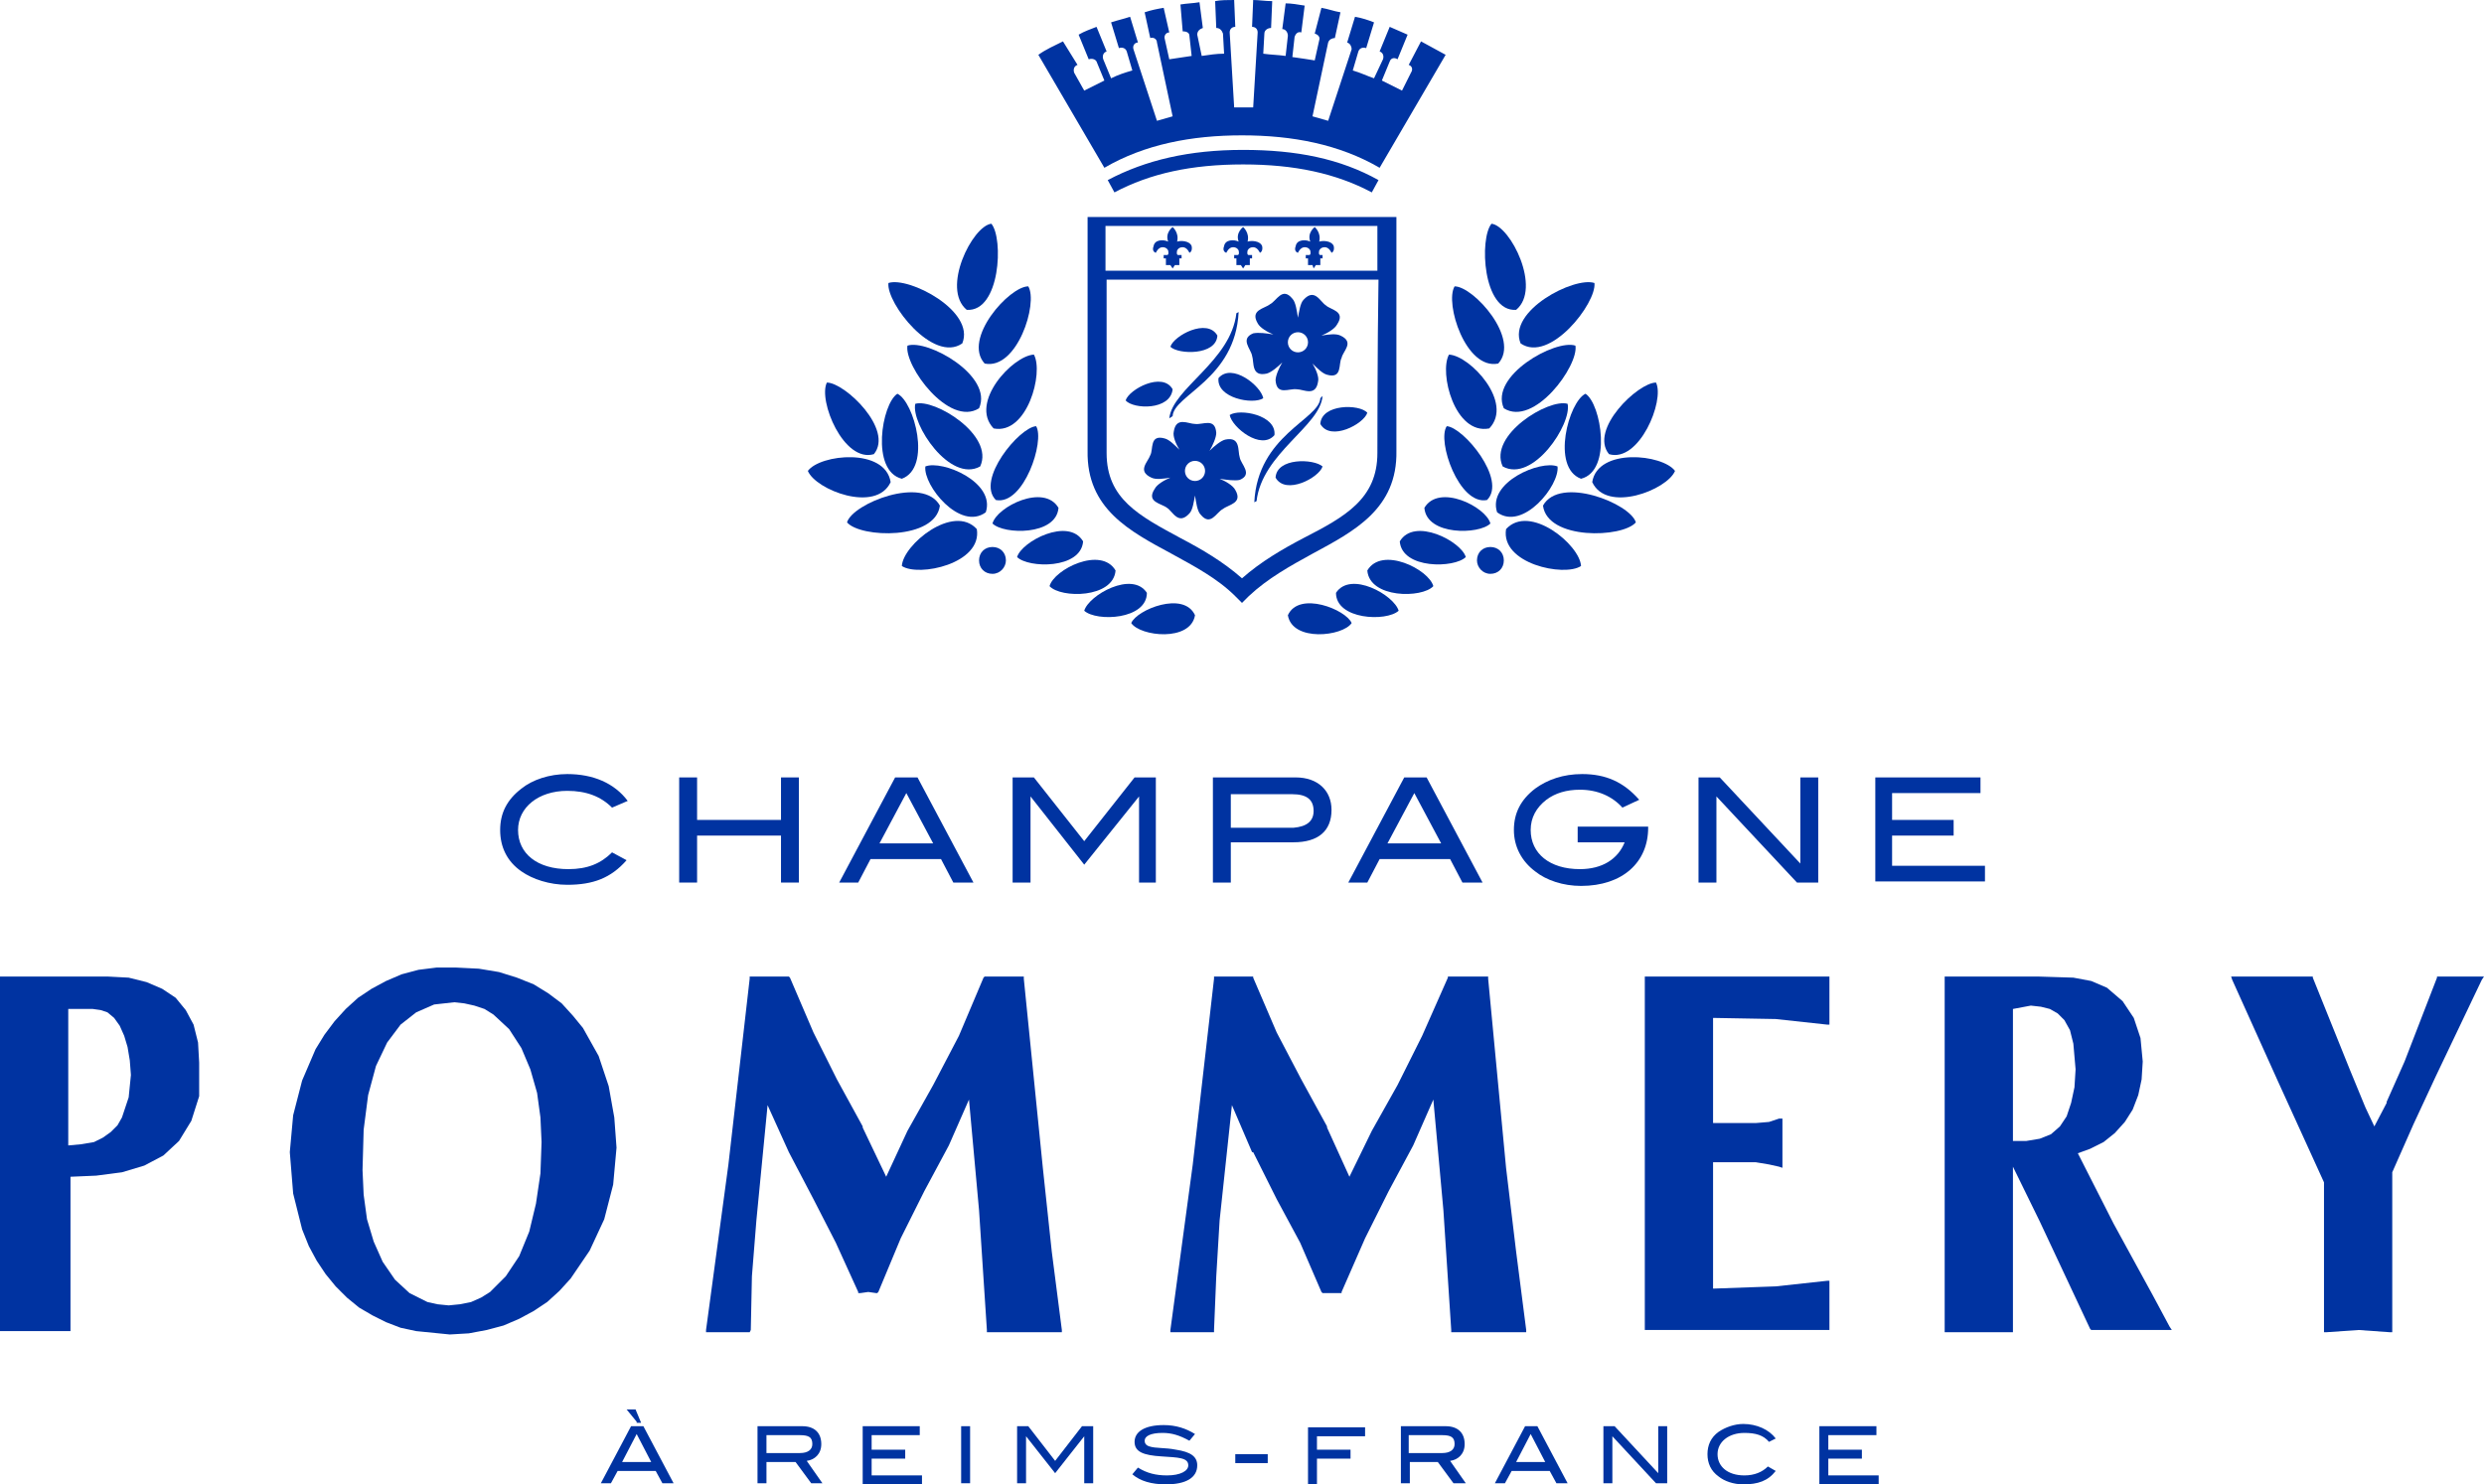
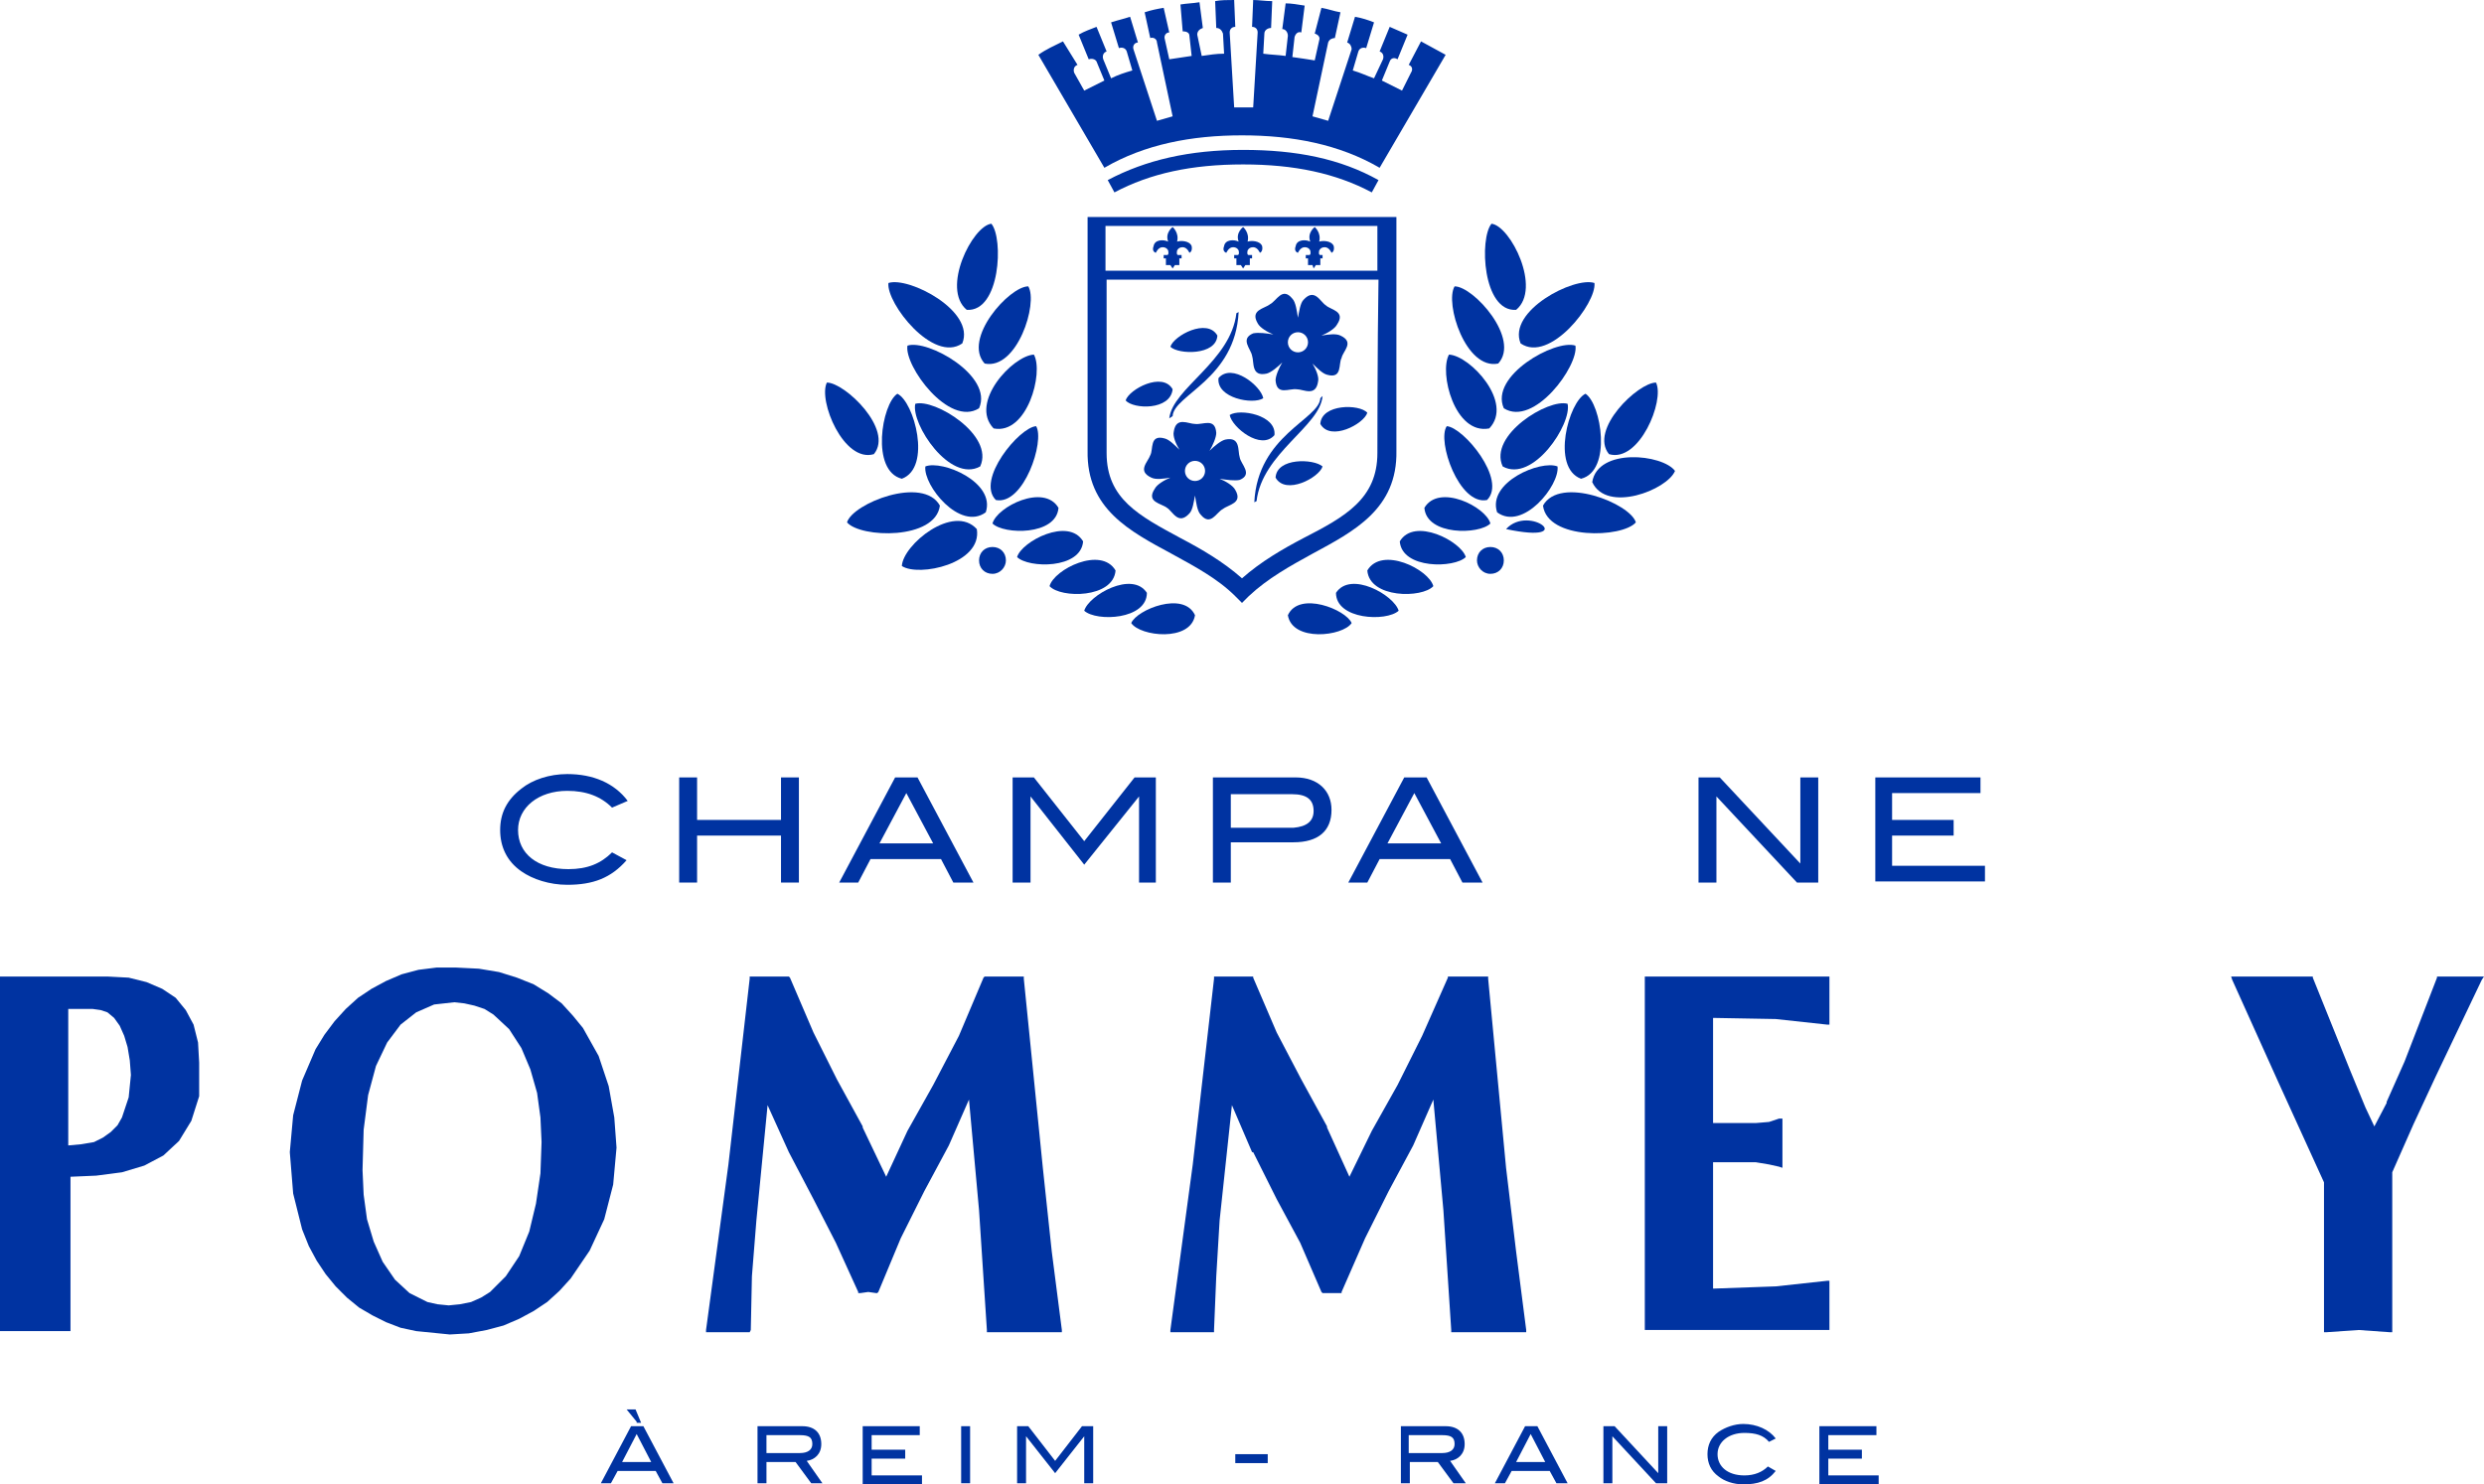
<svg xmlns="http://www.w3.org/2000/svg" version="1.1" id="Calque_1" x="0px" y="0px" viewBox="0 0 222 132.7" style="enable-background:new 0 0 222 132.7;" xml:space="preserve">
  <style type="text/css">
	.st0{fill:#0033A1;}
	.st1{fill-rule:evenodd;clip-rule:evenodd;fill:#0033A1;}
</style>
  <g>
    <g>
      <g>
        <g>
          <g>
            <path class="st0" d="M111.1,24l0.2-0.3h0.4v-0.6h0.2v-0.3h-0.3c-0.2,0-0.1-0.4-0.1-0.4s0.1-0.3,0.5-0.3c0.4,0,0.6,0.5,0.6,0.5       s0.3-0.1,0.2-0.6c-0.2-0.5-1-0.5-1.3-0.4c0.2-0.8-0.4-1.3-0.4-1.3s-0.7,0.5-0.4,1.3c-0.4-0.2-1.2-0.2-1.3,0.4       c-0.2,0.5,0.2,0.6,0.2,0.6s0.2-0.5,0.6-0.5c0.4,0,0.5,0.3,0.5,0.3s0.1,0.4-0.1,0.4h-0.3v0.3h0.2v0.6h0.4L111.1,24" />
          </g>
          <g>
            <path class="st0" d="M104.8,24l0.2-0.3h0.4v-0.6h0.2v-0.3h-0.3c-0.2,0-0.1-0.4-0.1-0.4s0.1-0.3,0.5-0.3c0.4,0,0.6,0.5,0.6,0.5       s0.3-0.1,0.2-0.6c-0.2-0.5-1-0.5-1.3-0.4c0.2-0.8-0.4-1.3-0.4-1.3s-0.7,0.5-0.4,1.3c-0.4-0.2-1.2-0.2-1.3,0.4       c-0.2,0.5,0.2,0.6,0.2,0.6s0.2-0.5,0.6-0.5c0.4,0,0.5,0.3,0.5,0.3s0.1,0.4-0.1,0.4H104v0.3h0.2v0.6h0.4L104.8,24" />
          </g>
          <g>
            <path class="st0" d="M117.4,24l0.2-0.3h0.4v-0.6h0.2v-0.3H118c-0.2,0-0.1-0.4-0.1-0.4s0.1-0.3,0.5-0.3c0.4,0,0.6,0.5,0.6,0.5       s0.3-0.1,0.2-0.6c-0.2-0.5-1-0.5-1.3-0.4c0.2-0.8-0.4-1.3-0.4-1.3s-0.7,0.5-0.4,1.3c-0.4-0.2-1.2-0.2-1.3,0.4       c-0.2,0.5,0.2,0.6,0.2,0.6s0.2-0.5,0.6-0.5c0.4,0,0.5,0.3,0.5,0.3s0.1,0.4-0.1,0.4h-0.3v0.3h0.2v0.6h0.4L117.4,24" />
          </g>
        </g>
      </g>
    </g>
    <g>
      <path class="st1" d="M40.8,86.5L40.8,86.5l2,0.1h0l0,0l1.8,0.3l0,0l0,0l1.6,0.5l0,0l0,0l1.5,0.6l0,0l0,0l1.3,0.8l0,0l0,0l1.2,0.9    l0,0l0,0l1,1.1l0,0l0,0l0.9,1.1l0,0l0,0l1.4,2.5l0,0l0,0l0.9,2.7l0,0l0,0l0.5,2.8l0,0v0l0.2,2.7v0l0,0l-0.3,3.3v0l0,0l-0.8,3.1    l0,0l0,0l-1.3,2.8l0,0l0,0l-1.7,2.5l0,0l0,0l-1,1.1l0,0l0,0l-1.1,1l0,0l0,0l-1.2,0.8l0,0l0,0l-1.3,0.7l0,0l0,0l-1.4,0.6l0,0l0,0    l-1.5,0.4l0,0l0,0l-1.6,0.3l0,0h0l-1.7,0.1h0h0l-3-0.3l0,0l0,0l-1.4-0.3l0,0l0,0l-1.3-0.5l0,0l0,0l-1.2-0.6l0,0l0,0l-1.2-0.7l0,0    l0,0l-1.1-0.9l0,0l0,0l-1-1l0,0l0,0l-0.9-1.1l0,0l0,0l-0.8-1.2l0,0l0,0l-0.7-1.3l0,0l0,0l-0.6-1.5l0,0l0,0l-0.8-3.2l0,0l0,0    l-0.3-3.7l0,0l0,0l0.3-3.3l0,0l0,0l0.8-3.1l0,0l0,0l1.2-2.8l0,0l0,0l0.8-1.3l0,0l0,0l0.9-1.2l0,0l0,0l1-1.1l0,0l0,0l1.1-1l0,0l0,0    l1.2-0.8l0,0l0,0l1.3-0.7l0,0l0,0l1.4-0.6l0,0l0,0l1.5-0.4l0,0h0l1.6-0.2l0,0l0,0L40.8,86.5L40.8,86.5z M40.6,89.6l-1.8,0.2    l-1.6,0.7l-1.4,1.1l-1.2,1.6l-1,2.1l-0.7,2.6l-0.4,3.1l-0.1,3.6l0.1,2.2l0.3,2.2l0.6,2l0.8,1.8l1.1,1.6l1.3,1.2l1.6,0.8l0.9,0.2    l0,0l1,0.1l0,0l1-0.1l1-0.2l0.9-0.4l0.8-0.5l1.4-1.4l1.2-1.8l0.9-2.2l0.6-2.5l0.4-2.7l0.1-2.8l-0.1-2.2L48,97.7l-0.6-2.1l-0.8-1.9    L45.5,92l-1.4-1.3l-0.8-0.5l-0.9-0.3l-0.9-0.2l0,0L40.6,89.6L40.6,89.6z" />
      <polygon class="st1" points="153.1,100.4 156.9,100.4 156.9,100.4 158.1,100.3 159,100 159.3,100 159.3,100.2 159.3,104.2     159.3,104.4 159,104.3 158.1,104.1 156.9,103.9 156.9,103.9 153.1,103.9 153.1,115.2 158.7,115 163.3,114.5 163.5,114.5     163.5,114.7 163.5,118.7 163.5,118.9 163.3,118.9 147.2,118.9 147,118.9 147,118.7 147,87.5 147,87.3 147.2,87.3 163.3,87.3     163.5,87.3 163.5,87.5 163.5,91.4 163.5,91.6 163.3,91.6 158.7,91.1 158.7,91.1 153.1,91   " />
      <polygon class="st1" points="217.9,87.3 221.7,87.3 222,87.3 221.8,87.6 217.7,96.2 215.7,100.5 213.8,104.8 213.8,118.9     213.8,119.1 213.6,119.1 210.8,118.9 210.8,118.9 207.9,119.1 207.7,119.1 207.7,118.9 207.7,105.7 203.6,96.7 199.5,87.6     199.4,87.3 199.7,87.3 206.6,87.3 206.7,87.3 206.7,87.4 210,95.6 211.4,99 211.4,99 212.2,100.7 213.3,98.6 213.3,98.5     214.9,94.9 217.8,87.4 217.8,87.3   " />
      <polygon class="st1" points="67.2,87.3 70.4,87.3 70.5,87.3 70.6,87.4 72.7,92.3 74.8,96.5 77.1,100.7 77.1,100.8 77.1,100.8     79.2,105.2 81.1,101.1 81.1,101.1 81.1,101.1 83.4,97 85.7,92.6 87.9,87.4 88,87.3 88.1,87.3 91.3,87.3 91.5,87.3 91.5,87.5     93.2,104.4 94,111.9 94.9,118.9 94.9,119.1 94.7,119.1 88.4,119.1 88.2,119.1 88.2,118.9 87.5,108.2 86.6,98.3 84.8,102.4     84.8,102.4 84.8,102.4 82.6,106.5 80.5,110.7 78.5,115.5 78.4,115.6 78.3,115.6 77.6,115.5 76.9,115.6 76.7,115.6 76.7,115.5     74.7,111.1 72.7,107.2 70.5,103 70.5,103 70.5,103 68.6,98.8 67.6,109.1 67.2,114.1 67.1,118.9 67,119.1 66.9,119.1 63.3,119.1     63.1,119.1 63.1,118.9 65.1,104.1 67,87.5 67,87.3   " />
      <polygon class="st1" points="108.7,87.3 111.8,87.3 112,87.3 112,87.4 114.1,92.3 116.3,96.5 118.6,100.7 118.6,100.8     118.6,100.8 120.6,105.2 122.6,101.1 122.6,101.1 122.6,101.1 124.9,97 127.1,92.6 129.4,87.4 129.4,87.3 129.6,87.3 132.8,87.3     133,87.3 133,87.5 134.6,104.4 135.5,111.9 136.4,118.9 136.4,119.1 136.2,119.1 129.9,119.1 129.7,119.1 129.7,118.9 129,108.2     128.1,98.3 126.3,102.4 126.3,102.4 126.3,102.4 124.1,106.5 122,110.7 119.9,115.5 119.9,115.6 119.8,115.6 118.3,115.6     118.2,115.6 118.1,115.5 116.2,111.1 114.1,107.2 112,103 111.9,103 111.9,103 110.1,98.8 109,109.1 108.7,114.1 108.5,118.9     108.5,119.1 108.3,119.1 104.8,119.1 104.6,119.1 104.6,118.9 106.6,104.1 108.5,87.5 108.5,87.3   " />
      <path class="st1" d="M6.1,90.2v12.2l1.1-0.1l1.2-0.2l0.8-0.4l0.7-0.5l0.6-0.6l0.4-0.7l0.6-1.8l0.2-2l-0.1-1.3l-0.2-1.2l-0.3-1    l-0.4-0.9l-0.5-0.7l-0.6-0.5L9,90.3l-0.7-0.1l0,0L6.1,90.2z M0.2,87.3h9.4h0h0l1.9,0.1h0l0,0l1.6,0.4l0,0l0,0l1.4,0.6l0,0l0,0    l1.2,0.8l0,0l0,0l0.9,1.1l0,0l0,0l0.7,1.3l0,0l0,0l0.4,1.6l0,0l0,0l0.1,1.8l0,0l0,0L17.8,98l0,0l0,0l-0.7,2.2l0,0l0,0L16,102l0,0    l0,0l-1.4,1.3l0,0l0,0l-1.7,0.9l0,0l0,0l-2,0.6l0,0l0,0l-2.3,0.3h0h0l-2.3,0.1v13.6v0.2H5.9H0.2H0v-0.2V87.5v-0.2H0.2z" />
-       <path class="st1" d="M179.9,90.2V102l1.2,0l1.2-0.2l1-0.4l0.8-0.7l0.6-0.9l0.4-1.2l0.3-1.4l0.1-1.6l-0.2-2.3l-0.3-1.2l-0.5-0.9    l-0.6-0.6l-0.7-0.4l-0.8-0.2h0l-0.9-0.1l0,0L179.9,90.2z M179.9,118.9v0.2h-0.2H174h-0.2v-0.2V87.5v-0.2h0.2h8.1l3.2,0.1h0l0,0    l1.6,0.3l0,0l0,0l1.4,0.6l0,0l0,0l1.4,1.2l0,0l0,0l1,1.5l0,0l0,0l0.6,1.8l0,0l0,0l0.2,2.1v0v0l-0.1,1.6v0l0,0l-0.3,1.4l0,0l0,0    l-0.5,1.3l0,0l0,0l-0.7,1.1l0,0l0,0l-0.9,1l0,0l0,0l-1,0.8l0,0l0,0l-1.2,0.6l0,0l0,0l-1.1,0.4l3.2,6.3l3.5,6.4l1.5,2.8l0.2,0.3    h-0.3H187h-0.1l-0.1-0.1l-4.5-9.6l-2.4-4.9V118.9z" />
    </g>
    <g>
      <g>
        <path class="st0" d="M54.7,72.2c-1-1-2.3-1.5-4-1.5c-2.6,0-4.4,1.5-4.4,3.5c0,2.1,1.7,3.5,4.5,3.5c1.7,0,2.9-0.5,3.9-1.5l1.3,0.7     c-1.4,1.6-3,2.2-5.3,2.2c-1.6,0-3.1-0.5-4.1-1.2c-1.3-0.9-1.9-2.2-1.9-3.7c0-1.5,0.6-2.7,1.9-3.7c1-0.8,2.5-1.3,4.1-1.3     c2.3,0,4.2,0.8,5.4,2.4L54.7,72.2z" />
        <path class="st0" d="M69.8,78.9v-4.2h-7.5v4.2h-1.6v-9.4h1.6v3.8h7.5v-3.8h1.6v9.4H69.8z" />
        <path class="st0" d="M85.2,78.9l-1.1-2.1h-6.3l-1.1,2.1H75l5-9.4h2l5,9.4H85.2z M81,70.9l-2.4,4.5h4.8L81,70.9z" />
        <path class="st0" d="M101.8,78.9v-7.7h0l-4.9,6.1l-4.8-6.1h0v7.7h-1.6v-9.4h1.9l4.5,5.7l4.5-5.7h1.9v9.4H101.8z" />
        <path class="st0" d="M119,72.4c0,1.9-1.2,2.9-3.4,2.9H110v3.6h-1.6v-9.4h7.4C117.8,69.5,119,70.7,119,72.4z M117.4,72.5     c0-1-0.6-1.5-1.9-1.5H110v3h5.6C116.8,73.9,117.4,73.4,117.4,72.5z" />
        <path class="st0" d="M130.7,78.9l-1.1-2.1h-6.3l-1.1,2.1h-1.7l5-9.4h2l5,9.4H130.7z M126.4,70.9l-2.4,4.5h4.8L126.4,70.9z" />
-         <path class="st0" d="M141.3,79.2c-1.6,0-3.1-0.5-4.1-1.3c-1.2-0.9-1.9-2.2-1.9-3.7c0-1.5,0.6-2.7,1.9-3.7     c1.1-0.8,2.5-1.3,4.2-1.3c2.1,0,3.7,0.7,5.1,2.3l-1.5,0.7c-0.9-1-2.2-1.6-3.8-1.6c-1.2,0-2.2,0.3-3,0.9c-0.9,0.7-1.4,1.6-1.4,2.7     c0,2.1,1.7,3.5,4.4,3.5c2,0,3.4-0.9,4-2.4H141v-1.4h6.3v0.1C147.3,77.1,145,79.2,141.3,79.2z" />
        <path class="st0" d="M160.6,78.9l-7.2-7.7v7.7h-1.6v-9.4h1.9l7.2,7.7v-7.7h1.6v9.4H160.6z" />
        <path class="st0" d="M167.6,78.9v-9.4h9.4v1.4h-7.9v2.4h5.5v1.4h-5.5v2.7h8.3v1.4H167.6z" />
      </g>
    </g>
    <g>
      <g>
        <path class="st0" d="M59.2,132.6l-0.6-1.1h-3.4l-0.6,1.1h-0.9l2.7-5.1h1.1l2.7,5.1H59.2z M56.9,128.2l-1.3,2.5h2.6L56.9,128.2z      M56.9,127.1L56,126h0.8l0.5,1.2H56.9z" />
        <path class="st0" d="M72.5,132.6l-1.4-1.9h-2.6v1.9h-0.8v-5.1h4c1.1,0,1.7,0.6,1.7,1.6c0,0.9-0.6,1.4-1.3,1.5l1.4,2H72.5z      M72.6,129.1c0-0.6-0.3-0.8-1.1-0.8h-3v1.6h3C72.2,129.9,72.6,129.6,72.6,129.1z" />
        <path class="st0" d="M77.1,132.6v-5.1h5.1v0.8h-4.3v1.3h3v0.8h-3v1.5h4.5v0.8H77.1z" />
        <path class="st0" d="M85.9,132.6v-5.1h0.8v5.1H85.9z" />
        <path class="st0" d="M96.9,132.6v-4.2h0l-2.6,3.3l-2.6-3.3h0v4.2h-0.8v-5.1h1l2.4,3.1l2.4-3.1h1v5.1H96.9z" />
-         <path class="st0" d="M103.9,128.1c-1.1,0-1.6,0.3-1.6,0.7c0,0.2,0.1,0.4,0.4,0.5c0.6,0.2,1.4,0.1,2.4,0.3     c1.3,0.2,1.9,0.6,1.9,1.4c0,1.1-1,1.7-2.8,1.7c-1.3,0-2.3-0.3-3-0.9l0.5-0.6c0.8,0.5,1.6,0.7,2.6,0.7c1.2,0,1.9-0.4,1.9-0.9     c0-0.7-0.9-0.7-2.4-0.8c-1.6-0.1-2.4-0.4-2.4-1.3c0-0.9,0.9-1.5,2.6-1.5c1.1,0,2,0.3,2.8,0.8l-0.5,0.6     C105.4,128.3,104.7,128.1,103.9,128.1z" />
        <path class="st0" d="M110.4,130.7V130h2.9v0.8H110.4z" />
-         <path class="st0" d="M117.7,128.3v1.3h3v0.8h-3v2.3h-0.8v-5.1h5.1v0.8H117.7z" />
        <path class="st0" d="M129.9,132.6l-1.4-1.9H126v1.9h-0.8v-5.1h4c1.1,0,1.7,0.6,1.7,1.6c0,0.9-0.6,1.4-1.3,1.5l1.4,2H129.9z      M130,129.1c0-0.6-0.3-0.8-1.1-0.8h-3v1.6h3C129.6,129.9,130,129.6,130,129.1z" />
        <path class="st0" d="M139.1,132.6l-0.6-1.1h-3.4l-0.6,1.1h-0.9l2.7-5.1h1.1l2.7,5.1H139.1z M136.8,128.2l-1.3,2.5h2.6     L136.8,128.2z" />
        <path class="st0" d="M148,132.6l-3.9-4.2v4.2h-0.8v-5.1h1l3.9,4.2v-4.2h0.8v5.1H148z" />
        <path class="st0" d="M158.1,128.9c-0.5-0.6-1.2-0.8-2.2-0.8c-1.4,0-2.4,0.8-2.4,1.9c0,1.1,0.9,1.9,2.4,1.9c0.9,0,1.6-0.3,2.1-0.8     l0.7,0.4c-0.7,0.9-1.6,1.2-2.9,1.2c-0.9,0-1.7-0.3-2.2-0.7c-0.7-0.5-1-1.2-1-2c0-0.8,0.3-1.5,1-2c0.6-0.4,1.4-0.7,2.2-0.7     c1.2,0,2.3,0.5,2.9,1.3L158.1,128.9z" />
        <path class="st0" d="M162.6,132.6v-5.1h5.1v0.8h-4.3v1.3h3v0.8h-3v1.5h4.5v0.8H162.6z" />
      </g>
    </g>
    <g>
      <g>
        <path class="st0" d="M110.8,40.9c-0.2-0.6,0.1-1.9-1.3-1.6c-0.4,0.1-1,0.6-1.4,1c0.3-0.5,0.6-1.2,0.6-1.6     c-0.1-1.4-1.2-0.7-1.9-0.8c-0.6,0-1.7-0.7-1.9,0.7c-0.1,0.4,0.2,1.1,0.5,1.6c-0.4-0.4-0.9-0.9-1.3-1c-1.4-0.4-1,1-1.3,1.5     c-0.2,0.6-1.2,1.4,0.1,2c0.4,0.2,1.1,0.1,1.7,0c-0.5,0.2-1.2,0.6-1.4,1c-0.8,1.2,0.6,1.3,1.1,1.7c0.5,0.3,1,1.6,2,0.5     c0.3-0.3,0.4-1.1,0.5-1.6c0.1,0.6,0.2,1.4,0.5,1.7c0.9,1.1,1.4-0.2,2-0.5c0.5-0.4,1.8-0.5,1.1-1.7c-0.2-0.4-0.9-0.8-1.4-1     c0.6,0.1,1.4,0.2,1.8,0.1C112,42.4,110.9,41.5,110.8,40.9z M106.8,43c-0.5,0-0.9-0.4-0.9-0.9c0-0.5,0.4-0.9,0.9-0.9     c0.5,0,0.9,0.4,0.9,0.9C107.7,42.6,107.3,43,106.8,43z" />
        <path class="st0" d="M118,35.6c-0.1,1.9-5.6,3.3-5.9,9.3l0.2-0.1c0.5-4.3,5.7-6.7,5.9-9.4L118,35.6z" />
        <path class="st0" d="M114,42.7c0.9,1.6,3.9,0,4.2-1C117.4,41,114.1,40.9,114,42.7z" />
        <path class="st0" d="M118,37.9c0.9,1.6,3.9,0,4.2-1C121.5,36.1,118.1,36.1,118,37.9z" />
        <path class="st0" d="M113.9,38.9c0.2-1.8-3.1-2.4-4-1.8C110.1,38.2,112.7,40.3,113.9,38.9z" />
      </g>
      <path class="st0" d="M111.9,31.8c0.2,0.6-0.1,1.9,1.3,1.6c0.4-0.1,1-0.6,1.4-1c-0.3,0.5-0.6,1.2-0.6,1.6c0.1,1.4,1.2,0.7,1.9,0.8    c0.6,0,1.7,0.7,1.9-0.7c0.1-0.4-0.2-1.1-0.5-1.6c0.4,0.4,0.9,0.9,1.3,1c1.4,0.4,1-1,1.3-1.5c0.1-0.6,1.2-1.4-0.1-2    c-0.4-0.2-1.1-0.1-1.7,0c0.5-0.2,1.2-0.6,1.4-1c0.8-1.2-0.6-1.3-1-1.7c-0.5-0.3-1-1.6-2-0.5c-0.3,0.3-0.4,1.1-0.5,1.6    c-0.1-0.6-0.2-1.4-0.5-1.7c-0.9-1.1-1.4,0.2-2,0.5c-0.5,0.4-1.8,0.5-1.1,1.7c0.2,0.4,0.9,0.8,1.4,1c-0.6-0.1-1.3-0.2-1.8-0.1    C110.8,30.3,111.8,31.2,111.9,31.8z M116,29.7c0.5,0,0.9,0.4,0.9,0.9c0,0.5-0.4,0.9-0.9,0.9c-0.5,0-0.9-0.4-0.9-0.9    C115.1,30.1,115.5,29.7,116,29.7z" />
      <path class="st0" d="M104.8,37.2c0.1-1.9,5.6-3.3,5.9-9.3l-0.2,0.1c-0.5,4.3-5.7,6.7-6,9.4L104.8,37.2z" />
      <path class="st0" d="M108.8,30c-0.9-1.6-3.9,0-4.2,1C105.3,31.7,108.7,31.8,108.8,30z" />
      <path class="st0" d="M104.8,34.8c-0.9-1.6-3.9,0-4.2,1C101.3,36.6,104.6,36.7,104.8,34.8z" />
      <path class="st0" d="M108.9,33.8c-0.2,1.8,3.1,2.4,4,1.8C112.7,34.5,110.1,32.4,108.9,33.8z" />
    </g>
    <path class="st0" d="M110.3,9.6l-0.4-6.7c0-0.3,0.2-0.5,0.5-0.5L110.3,0c-0.6,0-1.2,0-1.7,0.1l0,0l0.1,2.4c0.3,0,0.5,0.2,0.6,0.5   l0.1,1.8c-0.7,0-1.3,0.1-2,0.2L107,3.1c0-0.3,0.2-0.5,0.5-0.6l-0.3-2.3c-0.6,0.1-1.1,0.1-1.7,0.2l0.2,2.4c0.3,0,0.6,0.1,0.6,0.4   l0.2,1.8c-0.7,0.1-1.3,0.2-2,0.3l-0.4-1.8c-0.1-0.3,0.1-0.6,0.4-0.6L104,0.7c-0.6,0.1-1.1,0.2-1.7,0.4l0.5,2.3   c0.3-0.1,0.6,0.1,0.6,0.4l1.4,6.6l-1.4,0.4l-2.1-6.4c-0.1-0.3,0.1-0.6,0.4-0.6l-0.7-2.3c-0.6,0.2-1.1,0.3-1.7,0.5l0.7,2.3   c0.3-0.1,0.6,0,0.7,0.3l0.5,1.7c-0.7,0.2-1.3,0.4-1.9,0.7l-0.7-1.7c-0.1-0.3,0-0.6,0.3-0.7l-0.9-2.2c-0.5,0.2-1.1,0.4-1.6,0.7   l0.9,2.2c0.3-0.1,0.6,0,0.7,0.2l0.7,1.7c-0.6,0.3-1.2,0.6-1.8,0.9l-0.9-1.6c-0.1-0.3,0-0.6,0.3-0.7L95,3.7   c-0.8,0.4-1.5,0.7-2.2,1.2L98.7,15c3.6-2.1,7.8-2.9,12.3-2.9c4.5,0,8.7,0.8,12.3,2.9l5.9-10.1c-0.7-0.4-1.5-0.8-2.2-1.2l-1.1,2.1   c0.3,0.1,0.4,0.4,0.2,0.7l-0.8,1.6c-0.6-0.3-1.2-0.6-1.8-0.9l0.7-1.7c0.1-0.3,0.4-0.4,0.7-0.2l0.9-2.2c-0.5-0.2-1.1-0.5-1.6-0.7   l-0.9,2.2c0.3,0.1,0.4,0.4,0.3,0.7L122.8,7c-0.6-0.2-1.2-0.5-1.9-0.7l0.5-1.7c0.1-0.3,0.4-0.4,0.7-0.3l0.7-2.3   c-0.5-0.2-1.1-0.4-1.7-0.5l-0.7,2.3c0.3,0.1,0.4,0.4,0.4,0.6l-2.1,6.4l-1.4-0.4l1.4-6.6c0.1-0.3,0.4-0.4,0.6-0.4l0.5-2.3   c-0.6-0.1-1.1-0.3-1.7-0.4L117.5,3c0.3,0.1,0.5,0.3,0.4,0.6l-0.4,1.8c-0.6-0.1-1.3-0.2-2-0.3l0.2-1.8c0.1-0.3,0.3-0.5,0.6-0.4   l0.3-2.4c-0.6-0.1-1.2-0.2-1.7-0.2l-0.3,2.3c0.3,0,0.5,0.3,0.5,0.6l-0.2,1.8c-0.7-0.1-1.3-0.1-2-0.2l0.1-1.8c0-0.3,0.3-0.5,0.6-0.5   l0.1-2.4h0c-0.6,0-1.2-0.1-1.7-0.1l-0.1,2.4c0.3,0,0.5,0.2,0.5,0.5l-0.4,6.7H110.3z" />
    <g>
      <path class="st0" d="M135.9,30.7c2.6,1.8,6.8-3.6,6.6-5.4C140.7,24.7,134.7,27.8,135.9,30.7z" />
      <path class="st0" d="M135.5,27.7c2.3-1.9-0.5-7.5-2.2-7.7C132.2,21.3,132.5,27.9,135.5,27.7z" />
      <path class="st0" d="M133.9,32.5c2-2.2-2.2-6.9-3.9-6.9C129.1,27.1,131,33.1,133.9,32.5z" />
      <path class="st0" d="M134.4,36.5c2.7,1.7,6.7-3.8,6.4-5.6C139,30.3,133.1,33.6,134.4,36.5z" />
      <path class="st0" d="M133.1,38.3c2.2-2.3-1.7-6.5-3.6-6.6C128.6,33.3,130,38.9,133.1,38.3z" />
      <path class="st0" d="M132.9,44.7c1.8-1.8-2.1-6.5-3.6-6.6C128.4,39.4,130.4,45.2,132.9,44.7z" />
      <path class="st0" d="M134.3,41.7c2.7,1.5,6.2-3.8,5.8-5.6C138.4,35.6,133,38.9,134.3,41.7z" />
      <path class="st0" d="M127.3,45.4c0.2,2.5,4.9,2.4,5.9,1.4C132.8,45.3,128.6,43.2,127.3,45.4z" />
      <path class="st0" d="M133.8,45.8c2.3,1.7,5.6-2.4,5.4-4.1C137.7,41.1,132.9,43.1,133.8,45.8z" />
      <path class="st0" d="M137.9,45.2c0.4,3.1,7.1,2.9,8.3,1.5C145.7,45,139.4,42.5,137.9,45.2z" />
      <path class="st0" d="M143.8,40.6c2.7,0.8,5-4.8,4.2-6.4C146.4,34.2,142,38.4,143.8,40.6z" />
      <path class="st0" d="M141.3,42.8c2.8-0.7,1.8-6.7,0.4-7.6C140.2,35.9,138.6,41.8,141.3,42.8z" />
      <path class="st0" d="M142.3,43.1c1.3,2.8,6.7,0.7,7.4-1C148.6,40.6,142.8,40,142.3,43.1z" />
-       <path class="st0" d="M134.6,47.3c-0.5,3.1,5.2,4.3,6.7,3.3C141.2,48.7,136.7,45,134.6,47.3z" />
+       <path class="st0" d="M134.6,47.3C141.2,48.7,136.7,45,134.6,47.3z" />
      <path class="st0" d="M115.1,55c0.4,2.4,4.9,1.9,5.7,0.7C120.3,54.5,116.1,52.8,115.1,55z" />
      <path class="st0" d="M119.4,53c0,2.4,4.5,2.6,5.6,1.6C124.6,53.2,120.7,51,119.4,53z" />
      <path class="st0" d="M122.2,51c0.2,2.5,4.9,2.5,5.9,1.4C127.7,50.9,123.5,48.8,122.2,51z" />
      <path class="st0" d="M125.1,48.4c0.2,2.5,4.9,2.4,5.9,1.4C130.6,48.4,126.4,46.2,125.1,48.4z" />
      <path class="st0" d="M133.2,51.3c0.7,0,1.2-0.5,1.2-1.2c0-0.7-0.5-1.2-1.2-1.2c-0.7,0-1.2,0.5-1.2,1.2    C132,50.7,132.5,51.3,133.2,51.3z" />
    </g>
    <g>
      <path class="st0" d="M86,30.7c-2.6,1.8-6.8-3.6-6.6-5.4C81.2,24.7,87.2,27.8,86,30.7z" />
      <path class="st0" d="M86.4,27.7c-2.3-1.9,0.5-7.5,2.2-7.7C89.7,21.3,89.4,27.9,86.4,27.7z" />
      <path class="st0" d="M88,32.5c-2-2.2,2.2-6.9,3.9-6.9C92.8,27.1,90.9,33.1,88,32.5z" />
      <path class="st0" d="M87.5,36.5c-2.7,1.7-6.7-3.8-6.4-5.6C82.9,30.3,88.8,33.6,87.5,36.5z" />
      <path class="st0" d="M88.8,38.3c-2.2-2.3,1.7-6.5,3.6-6.6C93.3,33.3,91.8,38.9,88.8,38.3z" />
      <path class="st0" d="M89,44.7c-1.8-1.8,2.1-6.5,3.6-6.6C93.4,39.4,91.5,45.2,89,44.7z" />
      <path class="st0" d="M87.6,41.7c-2.7,1.5-6.2-3.8-5.8-5.6C83.5,35.6,88.9,38.9,87.6,41.7z" />
      <path class="st0" d="M94.6,45.4c-0.2,2.5-4.9,2.4-5.9,1.4C89.1,45.3,93.3,43.2,94.6,45.4z" />
      <path class="st0" d="M88.1,45.8c-2.3,1.7-5.6-2.4-5.4-4.1C84.2,41.1,89,43.1,88.1,45.8z" />
      <path class="st0" d="M84,45.2c-0.4,3.1-7.1,2.9-8.3,1.5C76.2,45,82.5,42.5,84,45.2z" />
      <path class="st0" d="M78.1,40.6c-2.7,0.8-5-4.8-4.2-6.4C75.5,34.2,79.9,38.4,78.1,40.6z" />
      <path class="st0" d="M80.6,42.8c-2.8-0.7-1.8-6.7-0.4-7.6C81.7,35.9,83.3,41.8,80.6,42.8z" />
-       <path class="st0" d="M79.6,43.1c-1.3,2.8-6.7,0.7-7.4-1C73.3,40.6,79.1,40,79.6,43.1z" />
      <path class="st0" d="M87.3,47.3c0.5,3.1-5.2,4.3-6.7,3.3C80.7,48.7,85.2,45,87.3,47.3z" />
      <path class="st0" d="M106.8,55c-0.4,2.4-4.9,1.9-5.7,0.7C101.6,54.5,105.8,52.8,106.8,55z" />
      <path class="st0" d="M102.5,53c0,2.4-4.5,2.6-5.6,1.6C97.3,53.2,101.2,51,102.5,53z" />
      <path class="st0" d="M99.7,51c-0.2,2.5-4.9,2.5-5.9,1.4C94.2,50.9,98.4,48.8,99.7,51z" />
      <path class="st0" d="M96.8,48.4c-0.2,2.5-4.9,2.4-5.9,1.4C91.3,48.4,95.5,46.2,96.8,48.4z" />
      <path class="st0" d="M88.7,51.3c-0.7,0-1.2-0.5-1.2-1.2c0-0.7,0.5-1.2,1.2-1.2c0.7,0,1.2,0.5,1.2,1.2    C89.9,50.7,89.4,51.3,88.7,51.3z" />
    </g>
    <path class="st0" d="M111.1,13.4c-4.8,0-8.7,0.9-12.1,2.7l0.6,1.1c3.2-1.7,6.9-2.5,11.5-2.5c4.6,0,8.3,0.8,11.5,2.5l0.6-1.1   C119.8,14.2,115.9,13.4,111.1,13.4z" />
    <path class="st0" d="M97.2,19.4v20.9c-0.1,5.2,3.8,7.2,7.5,9.2c2,1.1,4.1,2.2,5.7,3.8l0.6,0.6l0.6-0.6c1.7-1.6,3.7-2.7,5.7-3.8   c3.7-2,7.6-4,7.5-9.2V19.4H97.2z M123.1,40.5c0,4.1-2.9,5.7-6.6,7.6c-1.9,1-3.8,2.1-5.5,3.6c-1.7-1.5-3.6-2.6-5.5-3.6   c-3.7-2-6.6-3.5-6.6-7.6c0,0,0-9.7,0-15.5h24.3C123.1,30.7,123.1,40.4,123.1,40.5z M123.1,24.2H98.8v-4h24.3V24.2z" />
  </g>
</svg>